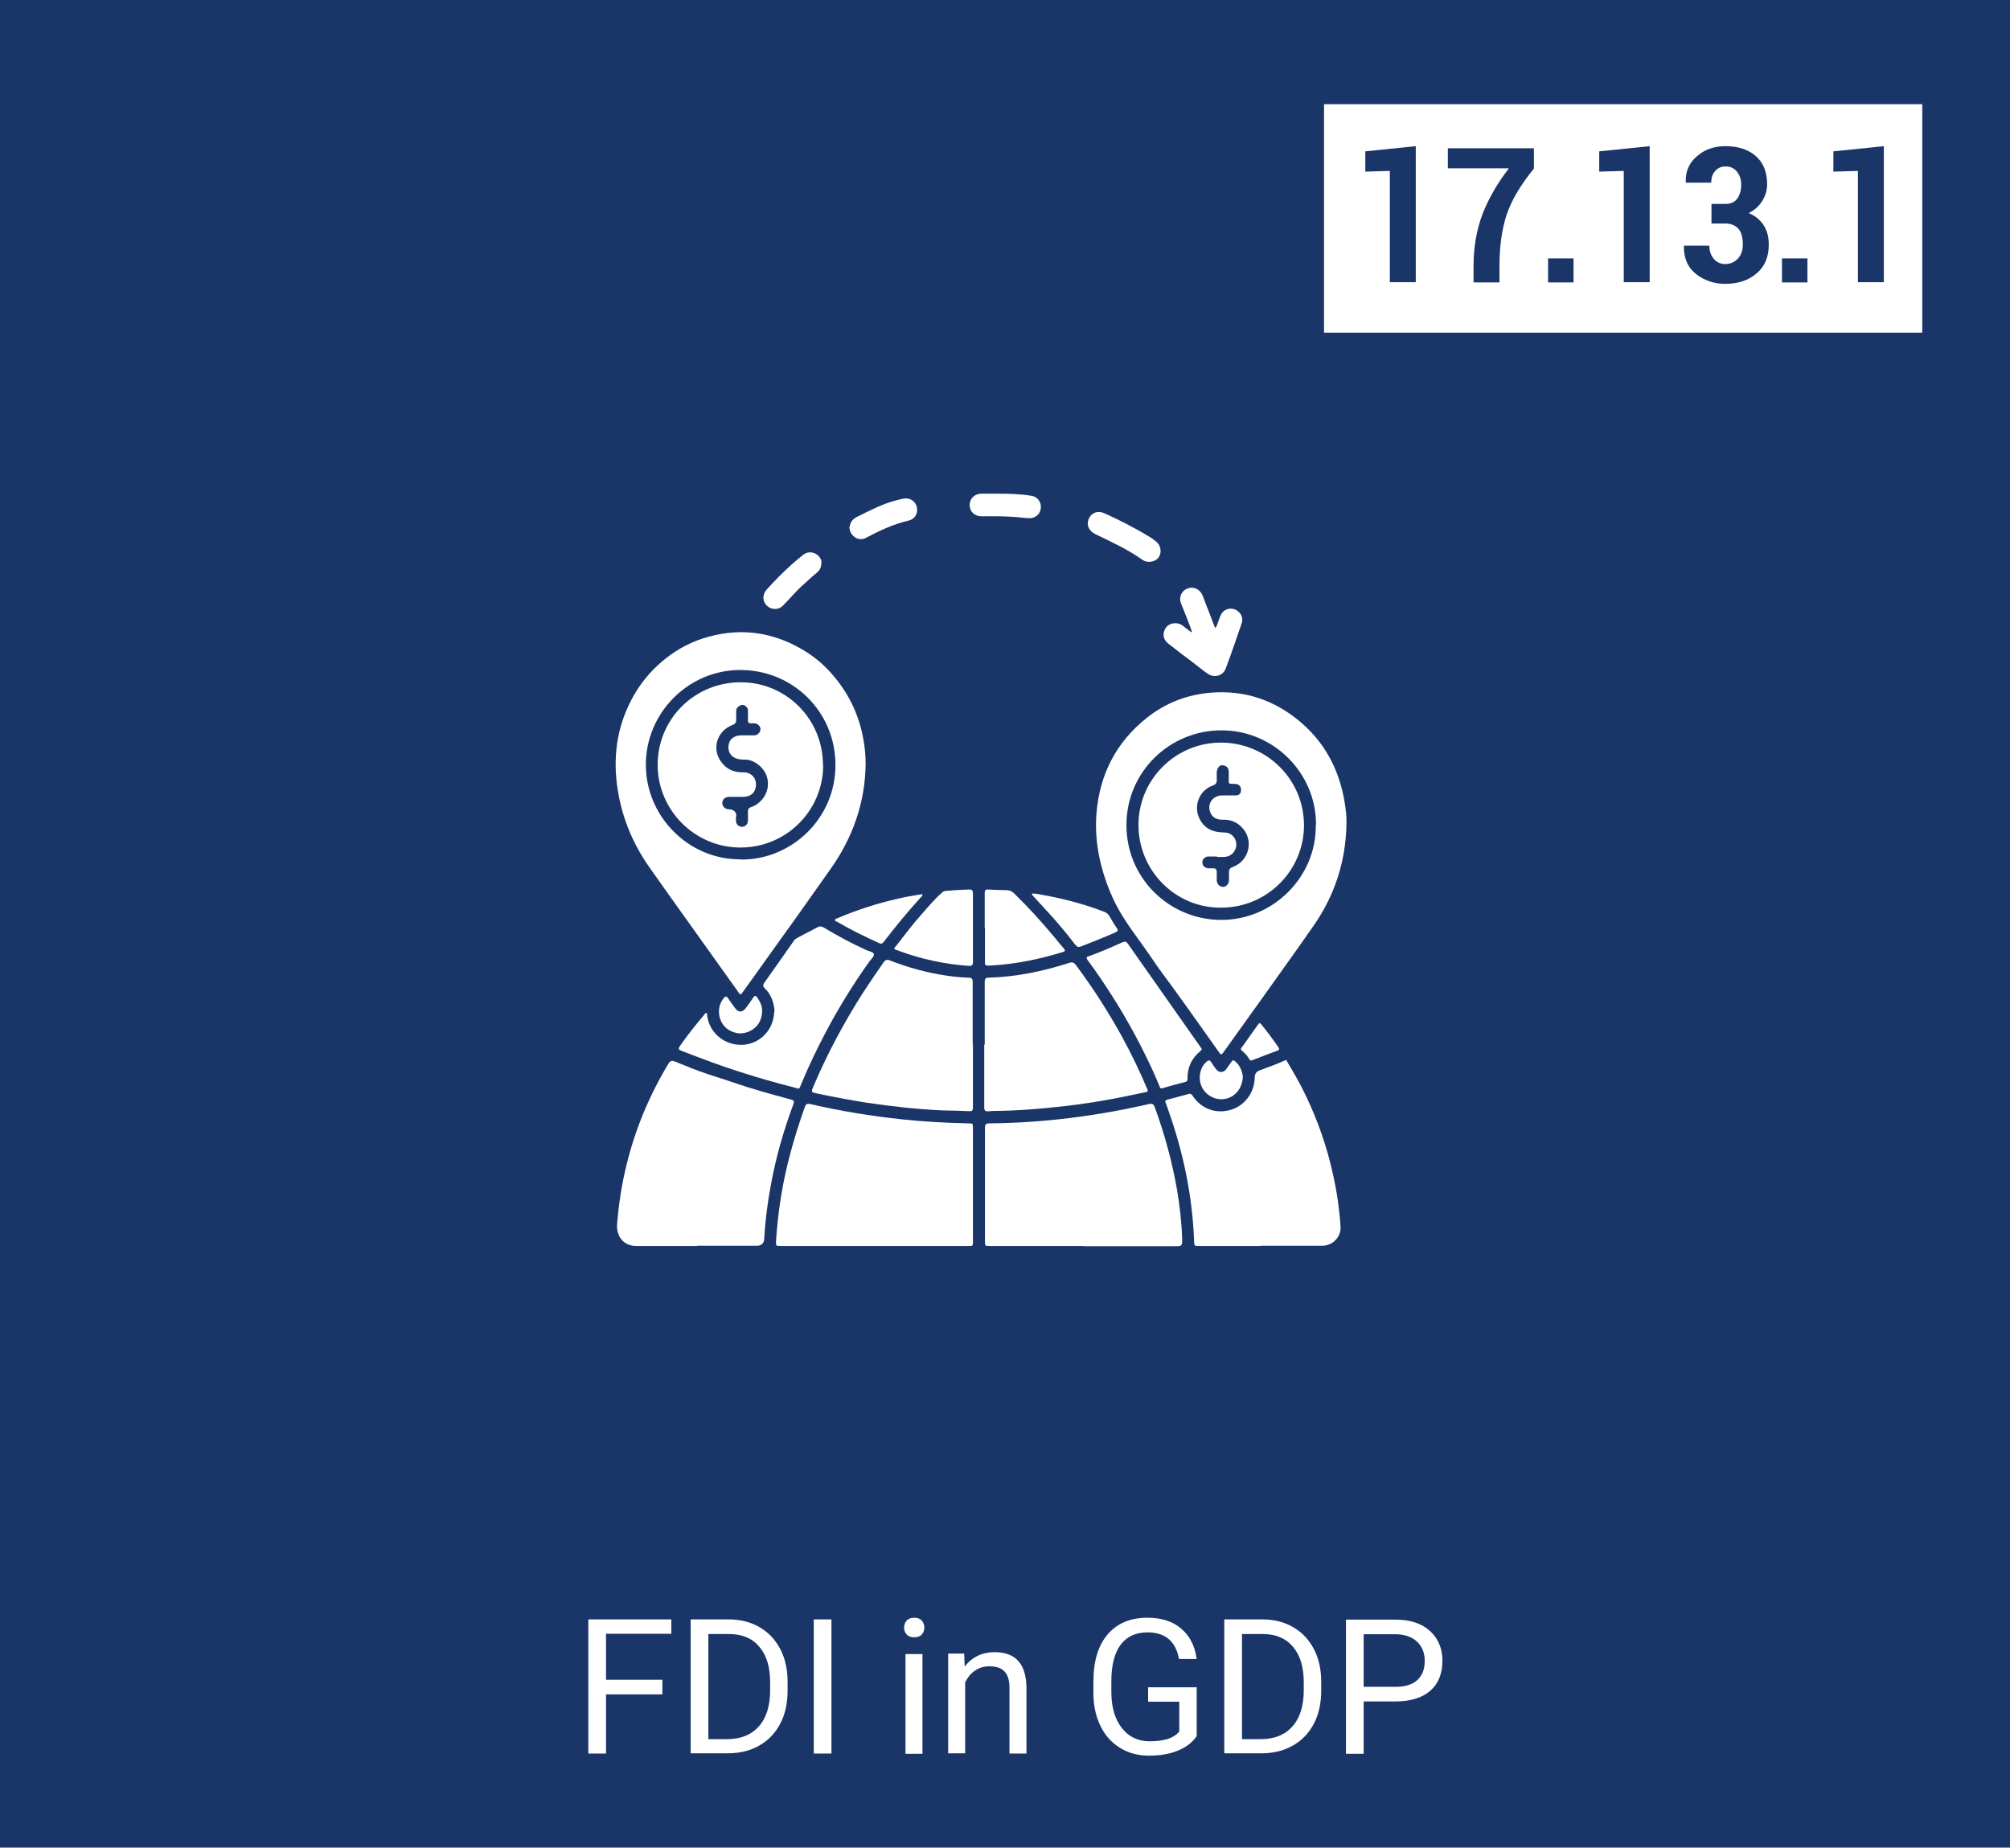
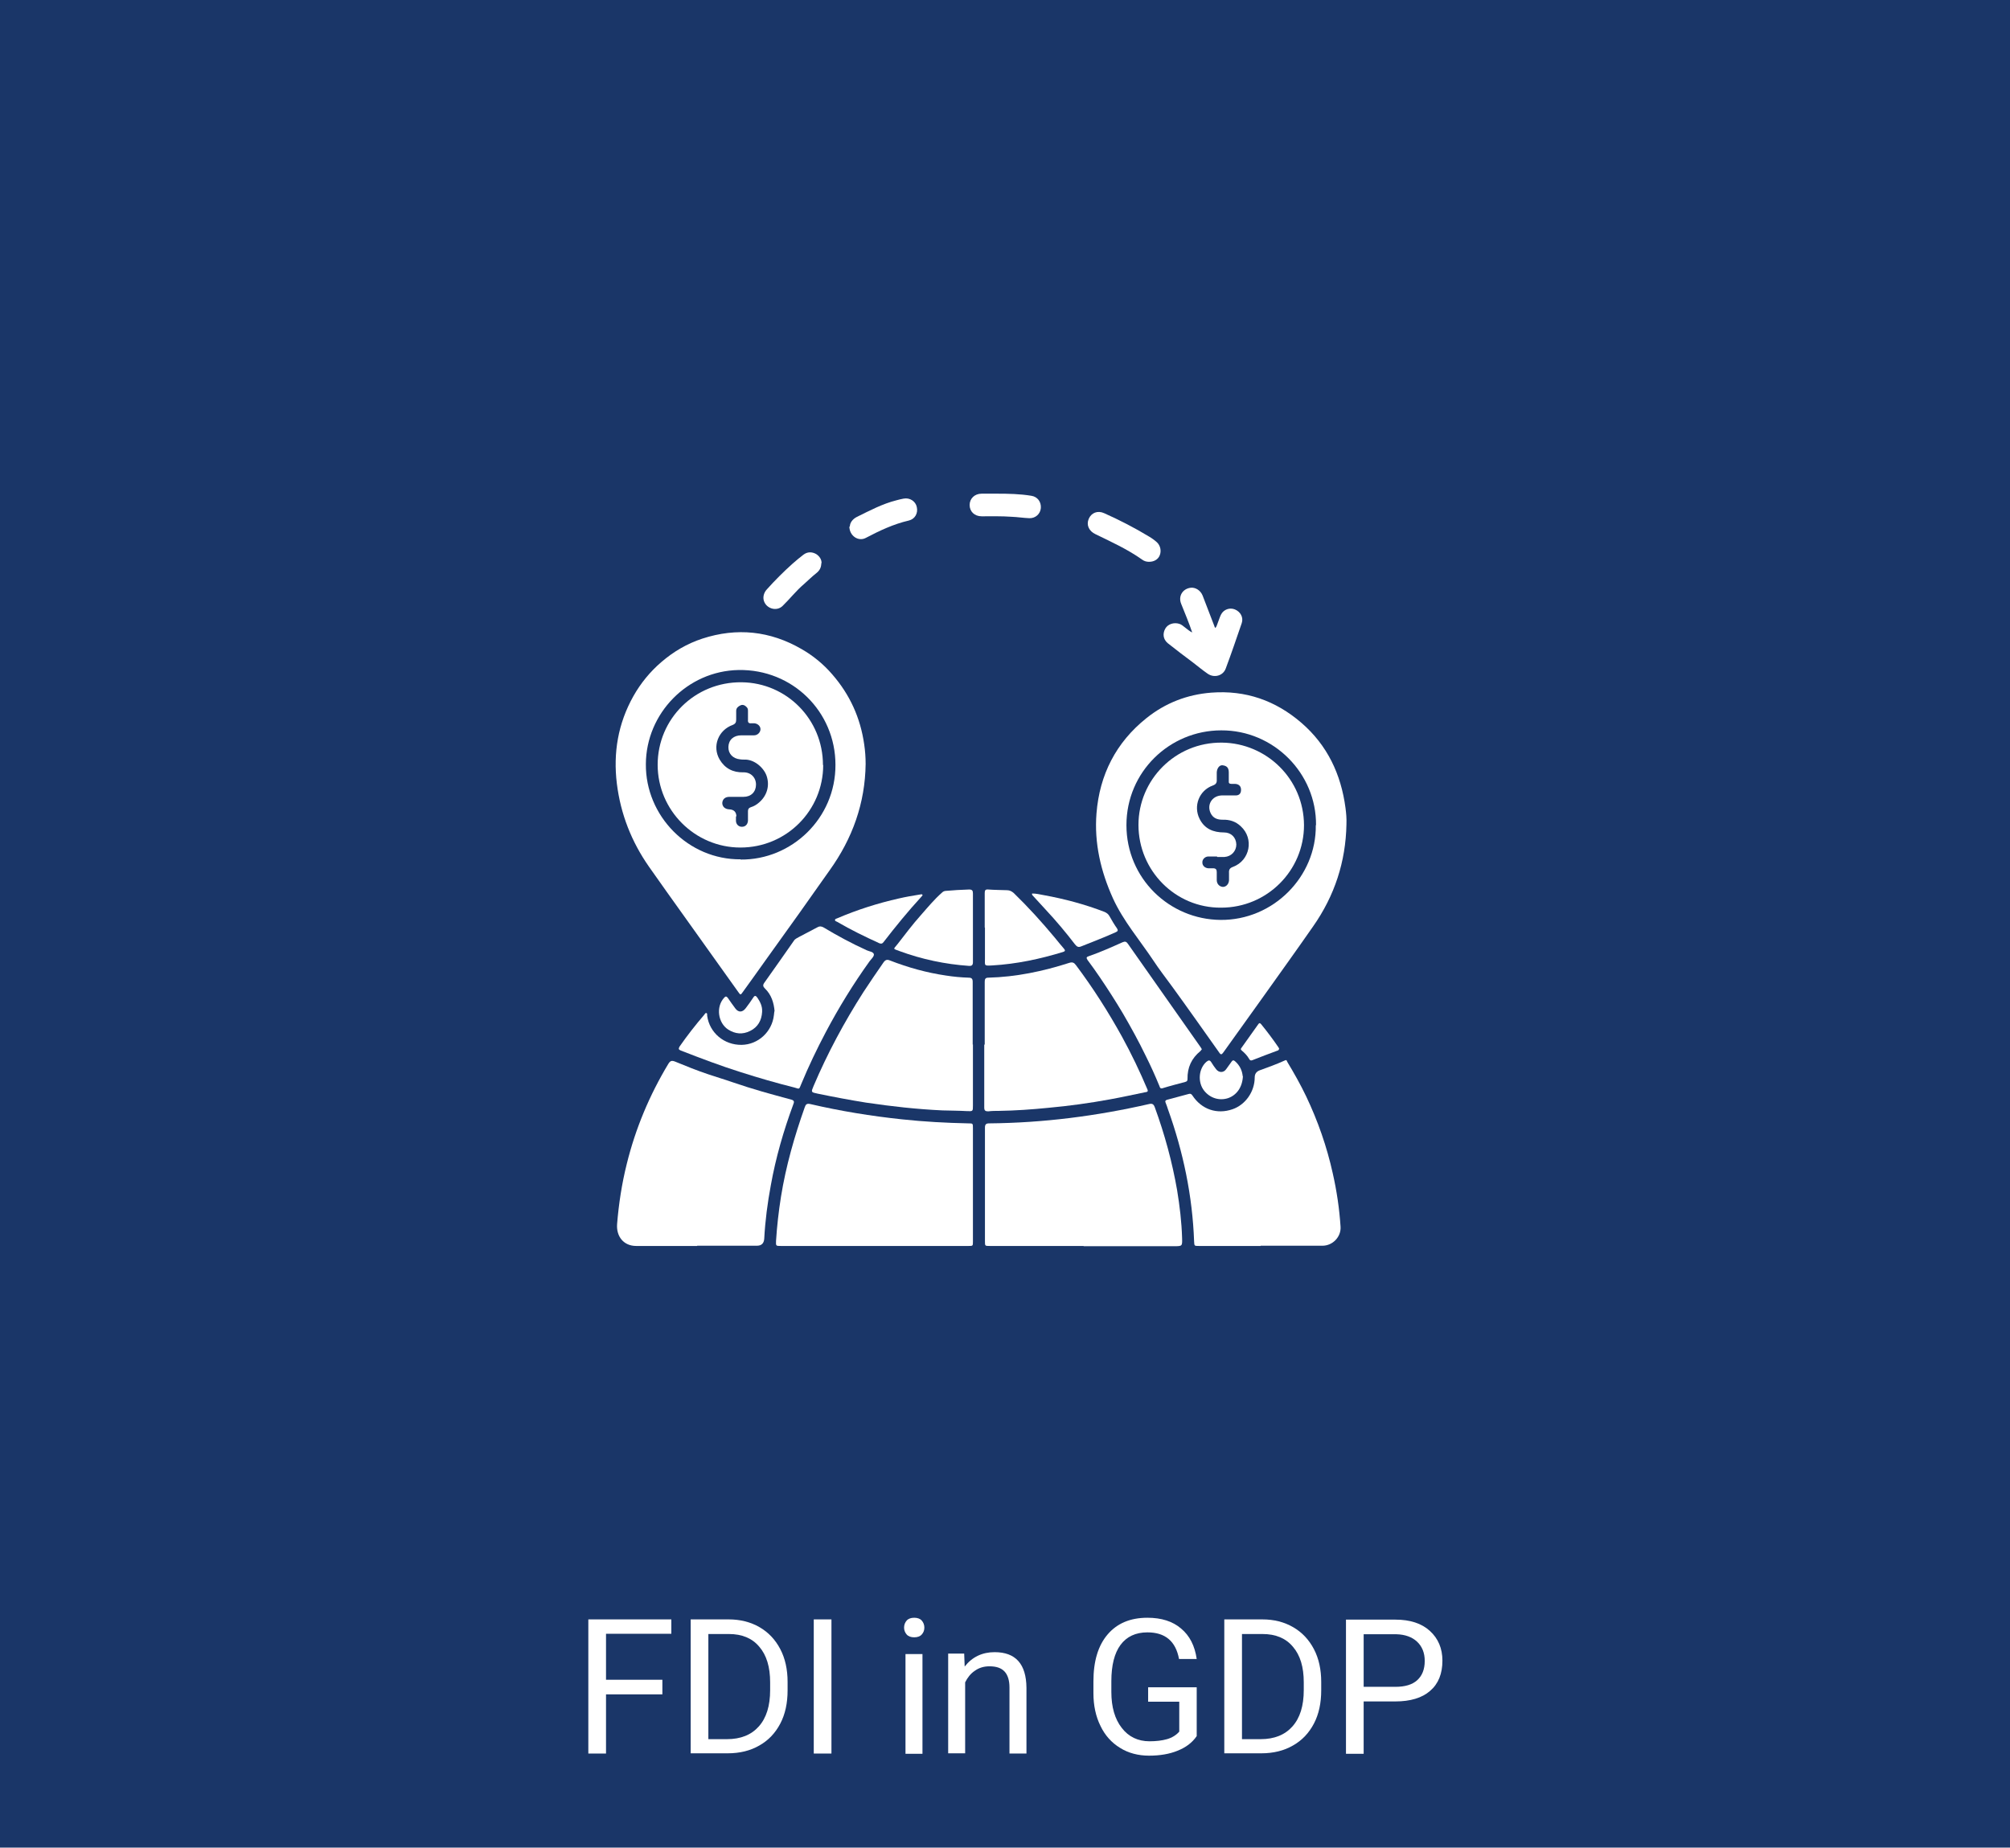
<svg xmlns="http://www.w3.org/2000/svg" id="Layer_1" data-name="Layer 1" viewBox="0 0 85.24 78.37">
  <defs>
    <style>
      .cls-1 {
        fill: #fff;
      }

      .cls-2 {
        fill: #1a3668;
      }
    </style>
  </defs>
  <rect class="cls-2" x="-1.8" y="-1.68" width="88.85" height="81.73" />
  <g>
    <path class="cls-1" d="m28.09,71.87h-2.39v2.51h-.75v-5.69h3.52v.61h-2.77v1.95h2.39v.61Z" />
    <path class="cls-1" d="m29.29,74.38v-5.69h1.61c.49,0,.93.11,1.31.33.38.22.67.53.88.93.21.4.31.87.31,1.39v.36c0,.54-.1,1.01-.31,1.41-.21.4-.5.71-.89.93-.38.22-.83.33-1.34.33h-1.57Zm.75-5.07v4.46h.79c.58,0,1.03-.18,1.35-.54.32-.36.48-.87.48-1.54v-.33c0-.65-.15-1.15-.46-1.51-.3-.36-.73-.54-1.29-.54h-.88Z" />
    <path class="cls-1" d="m35.26,74.38h-.75v-5.69h.75v5.69Z" />
    <path class="cls-1" d="m38.34,69.04c0-.12.04-.22.11-.3.07-.08.18-.12.32-.12s.25.04.32.12c.07.08.11.18.11.3s-.04.21-.11.29c-.07.08-.18.12-.32.12s-.25-.04-.32-.12c-.07-.08-.11-.18-.11-.29Zm.78,5.35h-.72v-4.23h.72v4.23Z" />
    <path class="cls-1" d="m40.89,70.16l.02.53c.32-.41.75-.61,1.27-.61.89,0,1.34.5,1.35,1.51v2.79h-.72v-2.8c0-.3-.07-.53-.21-.68-.14-.15-.35-.22-.64-.22-.23,0-.44.06-.62.19-.18.12-.31.29-.41.49v3.01h-.72v-4.23h.68Z" />
    <path class="cls-1" d="m50.75,73.64c-.19.28-.46.48-.81.62-.34.14-.75.21-1.21.21s-.88-.11-1.23-.33c-.36-.22-.64-.53-.83-.93-.2-.4-.3-.87-.3-1.39v-.5c0-.86.2-1.52.6-1.99.4-.47.96-.71,1.69-.71.59,0,1.07.15,1.43.46.36.3.58.73.66,1.29h-.75c-.14-.76-.59-1.13-1.34-1.13-.5,0-.88.18-1.14.53-.26.35-.39.87-.39,1.54v.46c0,.64.15,1.15.44,1.52.29.38.69.57,1.18.57.28,0,.53-.03.74-.09s.39-.17.52-.32v-1.27h-1.32v-.61h2.06v2.09Z" />
    <path class="cls-1" d="m51.92,74.38v-5.69h1.61c.5,0,.93.11,1.31.33.38.22.67.53.88.93.21.4.31.87.31,1.39v.36c0,.54-.1,1.01-.31,1.41-.21.4-.5.71-.89.93-.38.22-.83.33-1.34.33h-1.57Zm.75-5.07v4.46h.79c.58,0,1.03-.18,1.35-.54.32-.36.48-.87.48-1.54v-.33c0-.65-.15-1.15-.46-1.51-.3-.36-.73-.54-1.29-.54h-.88Z" />
    <path class="cls-1" d="m57.83,72.16v2.23h-.75v-5.69h2.1c.62,0,1.11.16,1.46.48.35.32.53.74.53,1.26,0,.55-.17.98-.52,1.28-.34.3-.84.45-1.48.45h-1.34Zm0-.61h1.35c.4,0,.71-.09.92-.28.21-.19.32-.46.32-.82,0-.34-.11-.61-.32-.81-.21-.2-.51-.31-.88-.32h-1.39v2.23Z" />
  </g>
-   <rect class="cls-1" x="56.15" y="4.42" width="25.37" height="9.69" />
  <g>
-     <path class="cls-2" d="m57.9,7.28v-.86l2.14-.22v5.77h-1.1v-4.72l-1.04.03Z" />
    <path class="cls-2" d="m61.4,7.15v-.86h3.65v.86c-.57.7-.96,1.36-1.16,1.97s-.3,1.33-.3,2.16v.7h-1.1v-.7c0-.8.13-1.53.38-2.2.26-.66.63-1.31,1.12-1.94h-2.59Z" />
    <path class="cls-2" d="m65.65,11.98v-1.02h1.08v1.02h-1.08Z" />
    <path class="cls-2" d="m67.82,7.28v-.86l2.14-.22v5.77h-1.1v-4.72l-1.04.03Z" />
    <path class="cls-2" d="m71.41,10.44v-.02h1.08c0,.22.06.41.19.56.13.15.29.22.48.22.22,0,.4-.08.54-.23.14-.15.21-.35.21-.59,0-.31-.06-.53-.19-.68-.13-.14-.32-.22-.56-.22h-.58v-.83h.58c.23,0,.4-.07.51-.22.11-.15.17-.35.17-.6,0-.22-.06-.4-.18-.55s-.28-.22-.49-.22c-.17,0-.31.06-.43.19-.12.13-.17.3-.17.5h-1.08v-.02c-.02-.45.14-.82.47-1.1.33-.29.73-.43,1.21-.43.54,0,.97.14,1.29.42s.48.68.48,1.19c0,.26-.07.5-.21.72-.14.22-.33.39-.57.51.27.11.48.28.63.51.15.23.22.5.22.83,0,.52-.17.93-.52,1.22-.35.3-.79.44-1.33.44-.47,0-.88-.14-1.24-.42-.35-.28-.52-.68-.51-1.2Z" />
    <path class="cls-2" d="m75.57,11.98v-1.02h1.08v1.02h-1.08Z" />
    <path class="cls-2" d="m77.75,7.28v-.86l2.14-.22v5.77h-1.1v-4.72l-1.04.03Z" />
  </g>
  <g>
    <path class="cls-1" d="m36.71,32.4c-.02,1.67-.56,3.17-1.53,4.52-.43.6-.85,1.21-1.28,1.81-.48.67-.96,1.34-1.44,2.01-.32.45-.64.9-.96,1.34-.09.13-.1.13-.19,0-.76-1.06-1.51-2.12-2.27-3.18-.51-.71-1.02-1.43-1.52-2.14-.74-1.06-1.2-2.23-1.36-3.52-.16-1.31.05-2.55.7-3.71.31-.55.71-1.04,1.19-1.45.51-.44,1.09-.78,1.73-.99,1.47-.48,2.88-.33,4.21.44.49.28.93.64,1.3,1.07.75.86,1.2,1.85,1.36,2.98.04.27.06.55.06.82Zm-5.3,4.06c2.16.02,4.03-1.75,4.02-4.02,0-2.25-1.82-4.06-4.11-4.02-2.17.04-3.92,1.84-3.93,3.99-.02,2.2,1.8,4.06,4.02,4.04Z" />
    <path class="cls-1" d="m57.1,34.97c-.03,1.58-.5,3.02-1.41,4.32-.73,1.05-1.48,2.09-2.22,3.13-.53.74-1.06,1.48-1.59,2.22-.07.1-.11.11-.18,0-.66-.93-1.32-1.87-1.99-2.79-.27-.37-.55-.73-.8-1.11-.58-.87-1.27-1.67-1.71-2.63-.52-1.15-.8-2.35-.7-3.61.13-1.64.83-3.01,2.12-4.04.8-.64,1.72-1,2.75-1.08,1.45-.11,2.72.33,3.82,1.28,1.1.95,1.68,2.18,1.87,3.61.03.23.05.45.04.68Zm-1.29.03c.02-2.19-1.79-4.03-4.02-4.02-2.19,0-4.02,1.76-4.02,4.02,0,2.26,1.82,4,3.99,4.02,2.23.02,4.07-1.83,4.04-4.02Z" />
    <path class="cls-1" d="m45.95,52.85c-1.33,0-2.66,0-3.98,0-.2,0-.2,0-.2-.2,0-1.61,0-3.22,0-4.82,0-.14.05-.18.18-.18,2.29-.02,4.55-.31,6.78-.82.13-.03.19,0,.24.13.42,1.15.74,2.32.95,3.53.11.67.19,1.34.21,2.02.01.35.01.35-.34.35-1.28,0-2.55,0-3.83,0Z" />
    <path class="cls-1" d="m37.08,52.85c-1.32,0-2.65,0-3.97,0-.2,0-.21,0-.2-.21.04-.63.11-1.25.21-1.88.21-1.3.57-2.56,1.01-3.8.04-.12.09-.16.23-.13,1.29.3,2.58.51,3.9.65.93.1,1.86.15,2.8.17.2,0,.2,0,.2.2,0,1.6,0,3.21,0,4.81,0,.19,0,.19-.19.19-1.33,0-2.66,0-3.99,0Z" />
    <path class="cls-1" d="m29.56,52.85c-.86,0-1.72,0-2.58,0-.53,0-.85-.4-.81-.93.07-.86.2-1.71.41-2.55.37-1.5.96-2.91,1.76-4.24.08-.13.14-.16.29-.1.46.19.93.38,1.41.54.35.12.7.22,1.04.34.81.28,1.64.51,2.47.73.15.04.13.11.09.21-.41,1.11-.74,2.25-.95,3.42-.14.75-.24,1.51-.28,2.27q-.02.3-.31.3c-.84,0-1.69,0-2.53,0Z" />
    <path class="cls-1" d="m53.46,52.85c-.87,0-1.75,0-2.62,0-.19,0-.19,0-.2-.19-.07-1.93-.46-3.8-1.11-5.61-.03-.09-.06-.19-.1-.28-.03-.07,0-.1.06-.12.31-.08.62-.17.93-.25.07-.02.11.01.15.07.39.59,1.04.81,1.7.58.55-.19.94-.75.94-1.35q0-.22.21-.3c.36-.13.72-.26,1.07-.42.08-.04.08.02.1.06.29.48.56.96.8,1.46.5,1.05.88,2.14,1.13,3.27.17.75.28,1.5.33,2.26.03.43-.33.81-.77.81-.87,0-1.75,0-2.62,0Z" />
    <path class="cls-1" d="m41.76,44.31c0-.89,0-1.77,0-2.66,0-.11.02-.18.15-.18,1.18-.03,2.32-.27,3.44-.63.13-.04.2-.01.28.1.72.96,1.37,1.98,1.95,3.03.4.73.76,1.48,1.08,2.24.05.11-.04.11-.1.12-.49.1-.98.21-1.48.3-.87.16-1.74.28-2.62.36-.7.07-1.4.12-2.1.13-.15,0-.3,0-.45.02-.12,0-.17-.03-.17-.16,0-.89,0-1.78,0-2.67Z" />
    <path class="cls-1" d="m41.26,44.3c0,.86,0,1.73,0,2.59,0,.25,0,.25-.25.24-.35-.02-.69-.02-1.04-.03-1.09-.05-2.16-.17-3.24-.33-.69-.11-1.37-.24-2.05-.38-.29-.06-.29-.06-.18-.32.59-1.39,1.3-2.71,2.11-3.98.28-.43.57-.85.86-1.27.08-.11.15-.13.27-.08.77.3,1.56.52,2.38.64.32.05.64.08.96.09.13,0,.17.05.17.18,0,.89,0,1.77,0,2.66h0Z" />
    <path class="cls-1" d="m32.85,42.91c-.03-.38-.14-.72-.41-.98-.08-.08-.1-.14-.03-.24.42-.59.84-1.19,1.26-1.79.05-.08.14-.11.22-.16.26-.14.52-.27.78-.41.09-.05.15-.04.24,0,.6.36,1.21.69,1.85.98.11.05.28.06.3.17.01.09-.11.2-.18.29-.69.96-1.31,1.97-1.86,3.01-.38.72-.73,1.45-1.04,2.2-.1.25-.07.21-.29.15-.76-.19-1.52-.41-2.27-.65-.86-.27-1.7-.59-2.55-.92-.1-.04-.1-.08-.05-.17.32-.46.67-.91,1.04-1.34.03-.03.05-.09.09-.08.06.01.03.08.04.12.1.72.72,1.24,1.46,1.23.7-.01,1.29-.55,1.37-1.26,0-.06.02-.12.02-.17Z" />
    <path class="cls-1" d="m50.97,44.5s-.04.06-.06.08c-.38.31-.56.7-.55,1.19,0,.07-.02.1-.09.12-.33.09-.65.17-.97.27-.09.03-.11-.03-.13-.09-.18-.44-.37-.86-.58-1.28-.3-.62-.63-1.22-.98-1.82-.31-.52-.63-1.02-.97-1.52-.17-.25-.34-.49-.52-.73-.06-.09-.05-.13.05-.16.49-.17.96-.38,1.43-.59.11-.05.17-.03.23.06.58.83,1.17,1.66,1.75,2.49.45.64.9,1.28,1.35,1.92.01.02.02.04.03.05Z" />
    <path class="cls-1" d="m41.76,39.35c0-.49,0-.98,0-1.47,0-.12.03-.16.15-.15.26.02.53.02.8.03.11,0,.2.05.28.12.62.6,1.19,1.23,1.74,1.89.13.16.26.32.39.47.06.07.06.11-.04.14-.98.3-1.97.51-2.99.57-.37.02-.32.02-.32-.3,0-.44,0-.87,0-1.31Z" />
    <path class="cls-1" d="m41.26,39.37c0,.48,0,.96,0,1.44,0,.12-.04.17-.17.16-1.01-.07-2-.28-2.95-.63-.3-.11-.25-.07-.08-.29.32-.41.64-.84.99-1.23.29-.33.57-.67.9-.96.04-.04.08-.06.14-.07.34-.03.67-.05,1.01-.06.13,0,.16.05.16.17,0,.49,0,.98,0,1.47Z" />
    <path class="cls-1" d="m50.57,26.86c-.15-.45-.32-.85-.48-1.25-.13-.32.06-.64.41-.68.2-.02.41.11.5.33.17.43.33.87.5,1.3,0,.02.02.04.04.08.06-.07.07-.14.1-.21.05-.12.08-.24.14-.36.11-.22.37-.31.59-.22.24.1.37.34.29.58-.22.64-.44,1.29-.68,1.93-.11.3-.48.41-.76.22-.22-.15-.42-.32-.63-.48-.36-.27-.72-.54-1.07-.82-.2-.17-.22-.41-.1-.62.11-.19.36-.27.59-.2.1.03.17.1.25.16.09.07.18.15.32.22Z" />
    <path class="cls-1" d="m43.78,37.9c.16,0,.33.04.49.07.88.16,1.74.39,2.57.71.09.04.16.09.21.18.1.18.2.35.32.52.05.08.04.12-.05.16-.48.22-.97.4-1.46.6-.12.05-.18.03-.27-.08-.39-.51-.81-1.01-1.25-1.48-.18-.2-.37-.4-.55-.6-.02-.02-.03-.03-.02-.08Z" />
    <path class="cls-1" d="m39.13,37.97s-.03.04-.05.06c-.57.62-1.1,1.27-1.61,1.93-.05.07-.1.08-.18.05-.61-.28-1.21-.57-1.79-.91-.04-.02-.09-.03-.09-.07,0-.06.06-.06.1-.08.84-.36,1.72-.64,2.61-.84.3-.07.6-.12.91-.17.03,0,.08-.03.09.03Z" />
    <path class="cls-1" d="m48.72,23.83c-.1,0-.2-.03-.28-.09-.62-.44-1.3-.75-1.98-1.08-.28-.13-.4-.39-.29-.65.11-.26.38-.37.66-.24.65.29,1.29.62,1.9.99.12.07.23.15.33.24.15.14.2.37.12.56-.07.17-.24.27-.45.27Z" />
    <path class="cls-1" d="m34.83,23.88c0,.19-.07.32-.21.43-.19.15-.35.31-.53.47-.33.28-.59.62-.9.92-.23.23-.63.14-.77-.15-.09-.18-.04-.4.1-.55.34-.38.71-.75,1.09-1.09.15-.13.3-.26.46-.38.17-.13.36-.13.54-.03.14.09.24.23.23.4Z" />
    <path class="cls-1" d="m36.04,22.34c0-.17.12-.32.29-.41.55-.27,1.09-.56,1.69-.71.1-.03.2-.05.3-.07.26-.05.51.11.56.36.06.26-.08.51-.34.57-.65.15-1.24.43-1.83.74-.31.16-.69-.09-.69-.49Z" />
    <path class="cls-1" d="m42.27,20.94c.49,0,.99.01,1.47.09.26.04.42.26.4.52-.02.25-.23.44-.49.43-.25-.01-.5-.05-.75-.06-.42-.03-.84-.02-1.27-.02-.3,0-.51-.2-.51-.48,0-.27.21-.48.51-.48.21,0,.43,0,.64,0Z" />
    <path class="cls-1" d="m52.71,45.64c-.02.47-.26.81-.63.94-.37.12-.76,0-1.01-.31-.29-.36-.24-.94.09-1.23.09-.07.14-.09.21.02.06.1.13.2.2.29.12.16.32.16.43,0,.08-.11.16-.22.23-.32.04-.06.08-.07.14-.02.21.18.31.41.33.64Z" />
    <path class="cls-1" d="m32.32,42.92c-.02.36-.18.65-.51.81-.32.16-.63.13-.93-.06-.43-.28-.53-.96-.17-1.35.06-.07.1-.06.15,0,.1.15.21.3.32.45.13.18.3.18.44,0,.11-.14.22-.3.32-.45.06-.1.11-.1.18,0,.12.18.21.36.2.58Z" />
    <path class="cls-1" d="m54.24,44.49c0,.05-.04.07-.08.08-.35.13-.7.26-1.05.4-.07.03-.11,0-.14-.06-.08-.14-.19-.25-.31-.35-.06-.05-.04-.08,0-.13.23-.32.46-.65.69-.97.04-.06.07-.09.13-.02.26.32.51.65.74.99.01.02.02.04.03.06Z" />
    <path class="cls-1" d="m34.91,32.45c0,1.92-1.55,3.5-3.51,3.5-1.93,0-3.51-1.58-3.51-3.51,0-1.95,1.58-3.52,3.56-3.5,1.91.02,3.45,1.57,3.45,3.51Zm-3.7,2.16c0,.07,0,.13,0,.2,0,.15.11.26.25.26.15,0,.25-.1.26-.26,0-.13,0-.27,0-.4,0-.09.03-.14.12-.17.13-.04.25-.11.35-.2.34-.29.46-.72.32-1.13-.12-.35-.53-.71-.95-.69-.06,0-.11,0-.17-.01-.31-.03-.51-.24-.5-.53.01-.3.22-.49.55-.49.18,0,.36,0,.54,0,.15,0,.27-.13.27-.26,0-.12-.1-.23-.25-.25-.05,0-.1,0-.14,0-.11.01-.15-.04-.14-.14,0-.12,0-.25,0-.37,0-.06,0-.12-.05-.17-.07-.08-.17-.13-.27-.08-.09.04-.18.11-.18.23,0,.12,0,.25,0,.37,0,.12-.03.18-.15.23-.61.22-.88.91-.55,1.47.22.37.56.55,1,.54.31-.01.54.21.54.52,0,.31-.21.52-.53.52-.2,0-.4,0-.6,0-.18,0-.29.1-.3.26,0,.15.11.26.29.27q.31.01.31.32Z" />
    <path class="cls-1" d="m51.79,38.5c-1.94.02-3.51-1.57-3.51-3.51,0-1.91,1.56-3.51,3.54-3.49,1.89.02,3.47,1.54,3.48,3.5,0,1.93-1.57,3.5-3.51,3.5Zm-.18-2.17s0,0,0,0c-.13,0-.26,0-.38,0-.14.01-.25.13-.24.26,0,.13.11.23.25.24.07,0,.13,0,.2,0,.12,0,.16.05.16.16,0,.11,0,.23,0,.34,0,.16.11.28.26.29.14,0,.25-.12.26-.28,0-.1,0-.21,0-.31-.01-.14.03-.21.17-.26.72-.27.9-1.2.33-1.72-.22-.21-.48-.29-.78-.28-.22,0-.4-.07-.5-.28-.17-.36.06-.73.46-.75.2,0,.4,0,.6,0,.16,0,.23-.09.23-.24,0-.15-.09-.24-.25-.25-.05,0-.1,0-.16,0-.09,0-.12-.04-.11-.12,0-.12,0-.25,0-.37,0-.22-.11-.28-.27-.3-.13-.01-.23.13-.24.3,0,.1,0,.2,0,.3.01.14-.03.21-.17.26-.58.21-.83.87-.56,1.41.21.43.59.58,1.04.58.3,0,.51.21.52.51,0,.28-.21.51-.5.53-.1,0-.21,0-.31,0Z" />
  </g>
</svg>